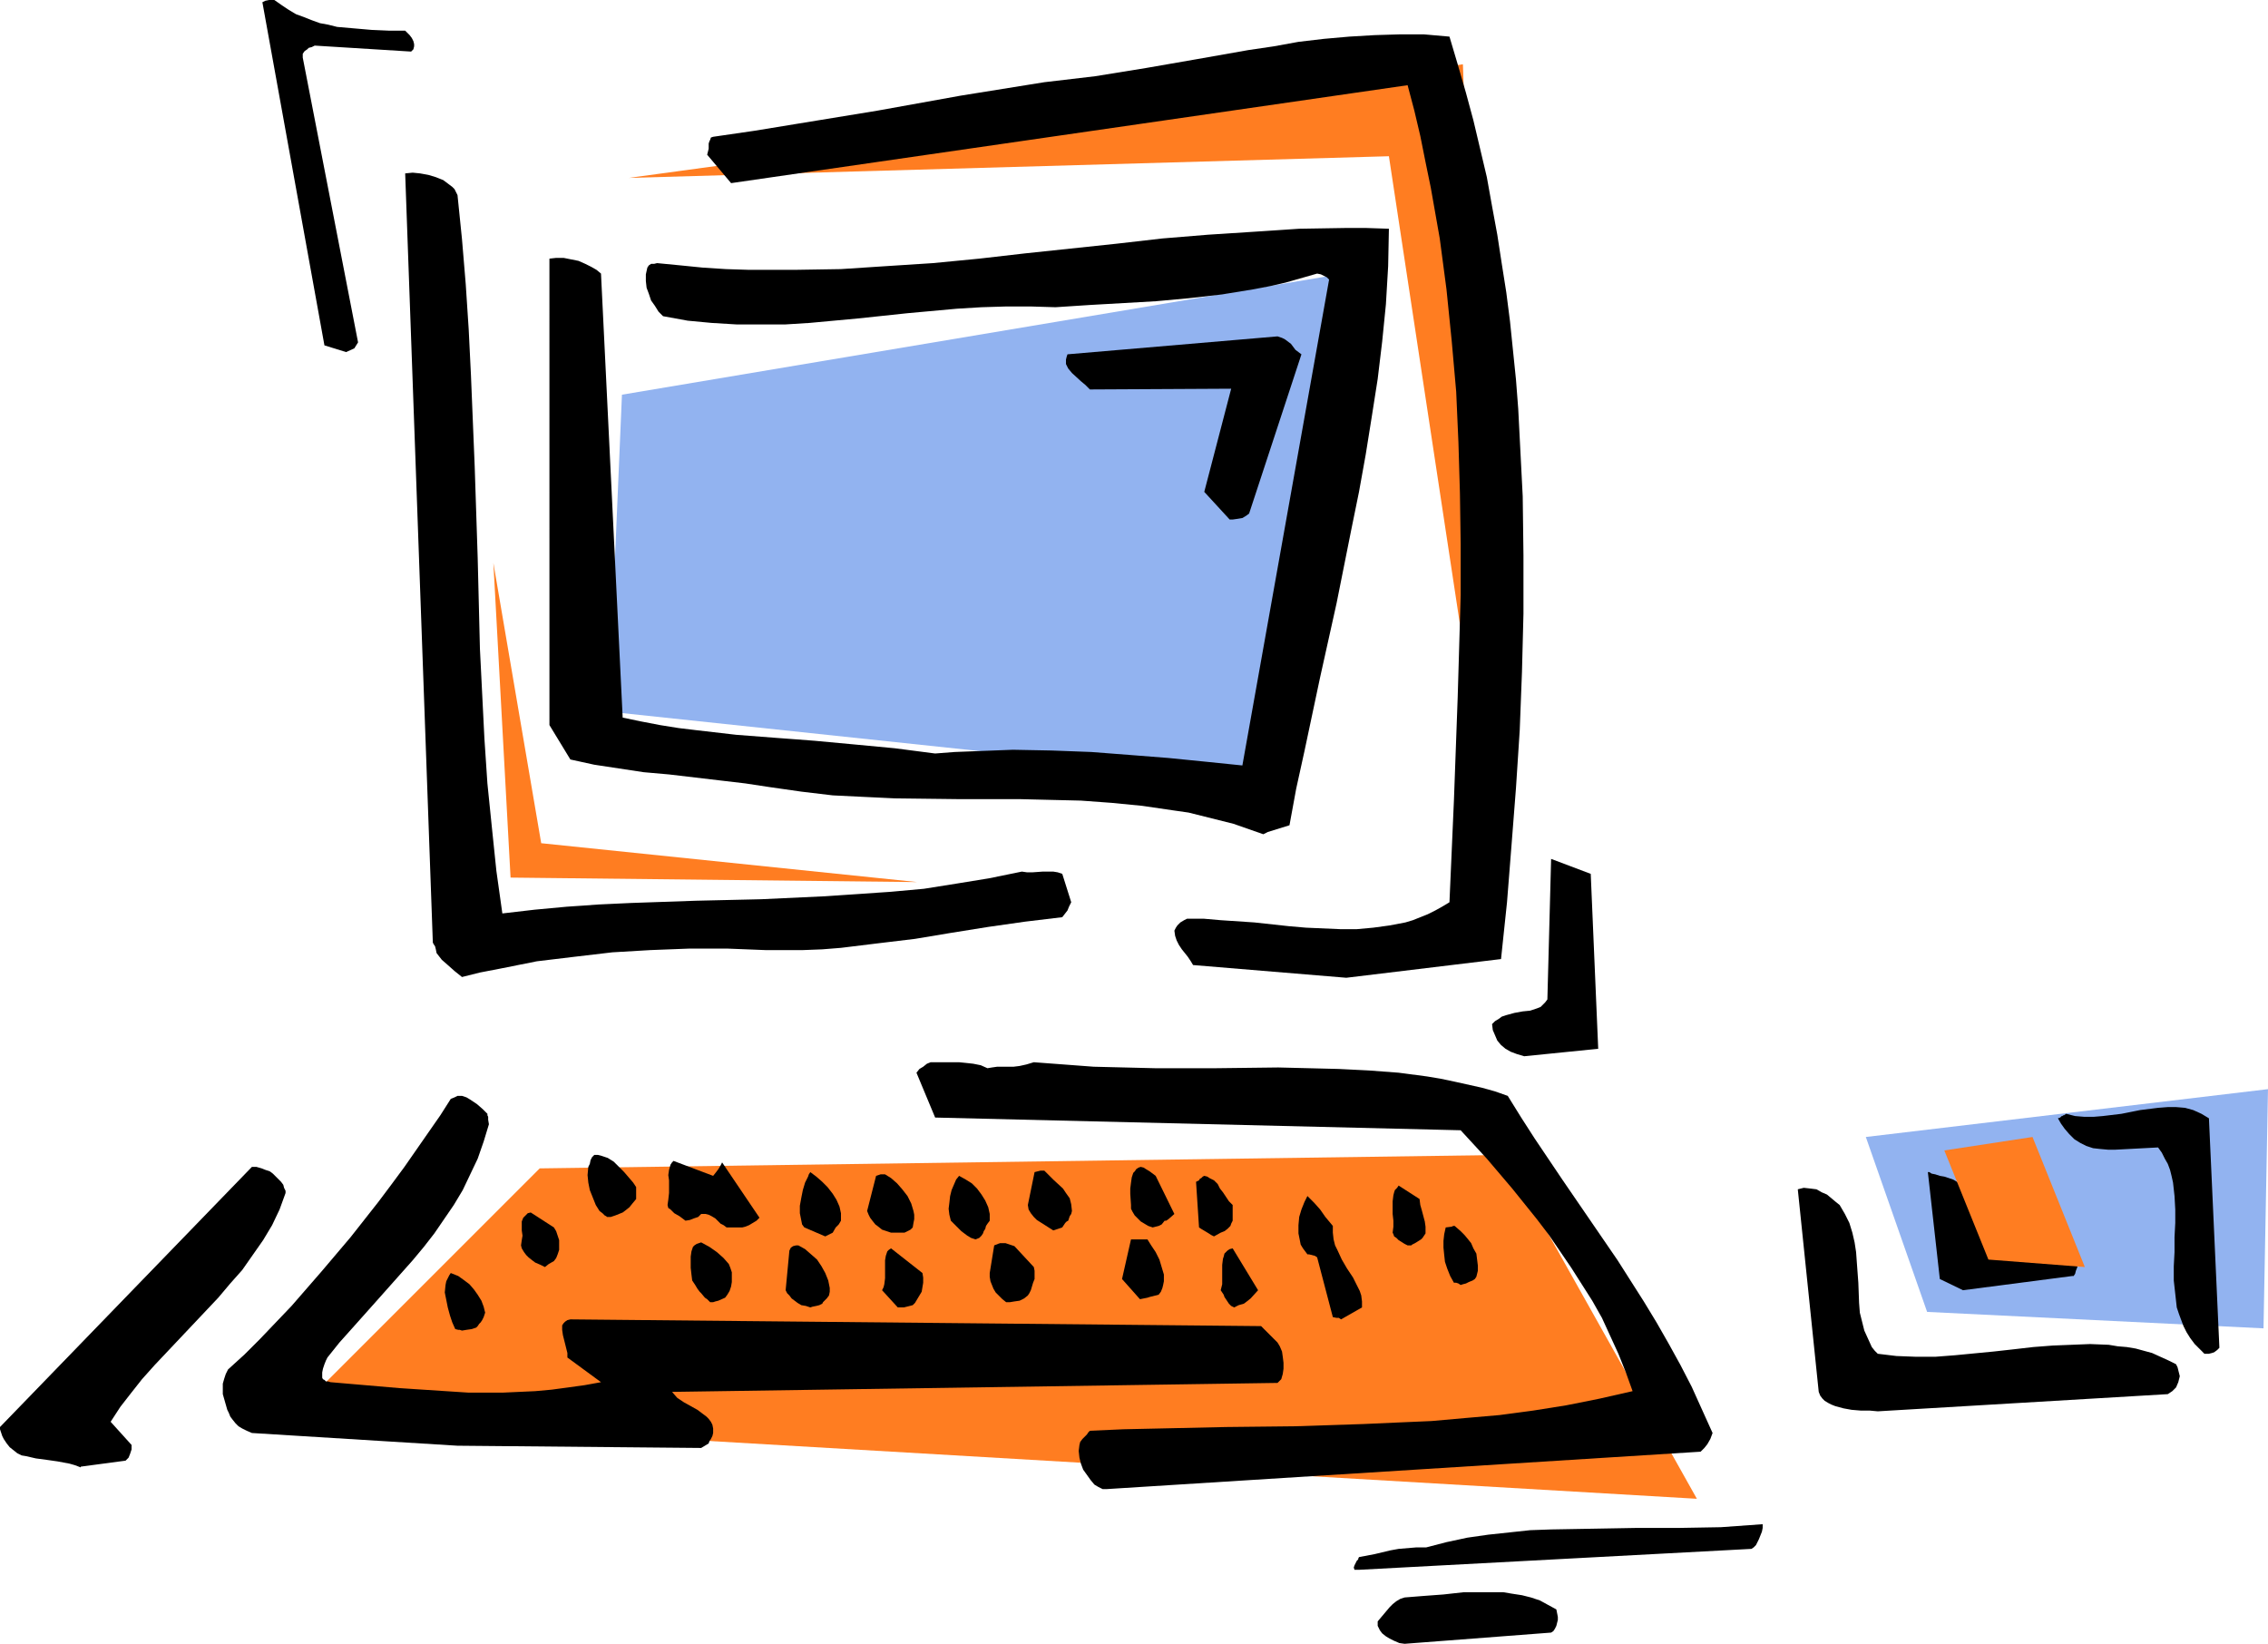
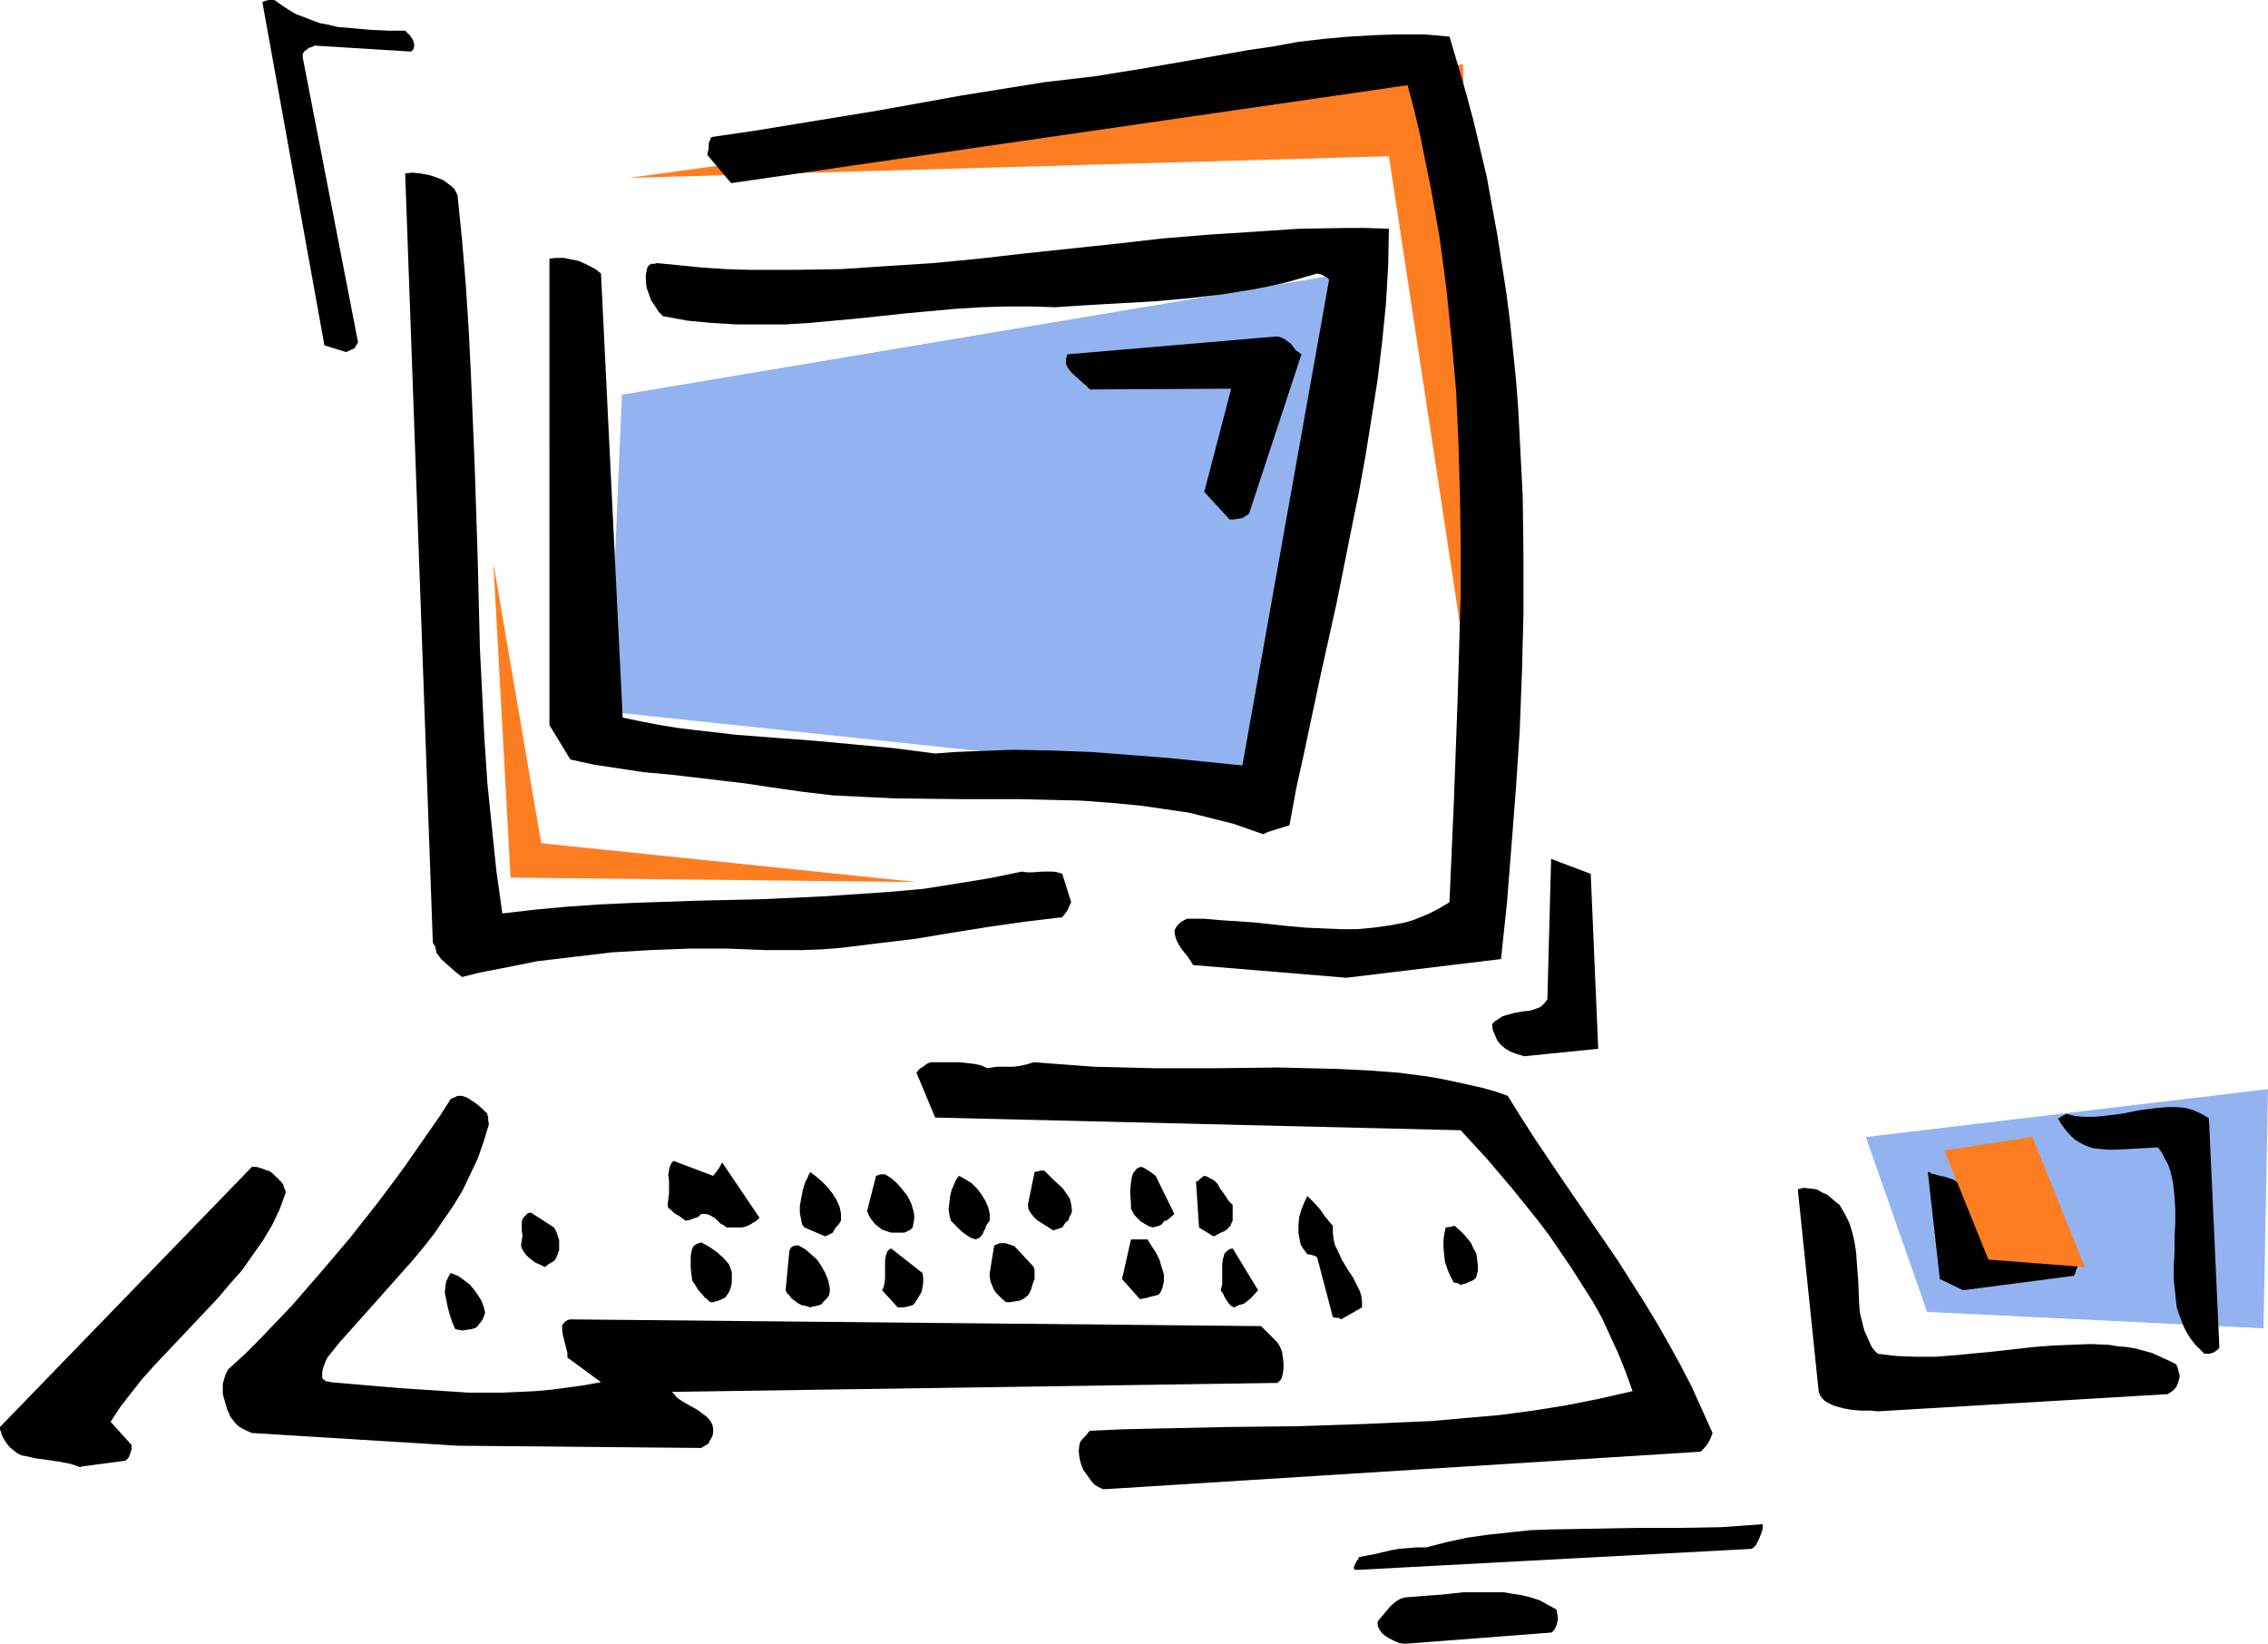
<svg xmlns="http://www.w3.org/2000/svg" xmlns:ns1="http://sodipodi.sourceforge.net/DTD/sodipodi-0.dtd" xmlns:ns2="http://www.inkscape.org/namespaces/inkscape" version="1.0" width="129.724mm" height="94.013mm" id="svg39" ns1:docname="Computer 07.wmf">
  <ns1:namedview id="namedview39" pagecolor="#ffffff" bordercolor="#000000" borderopacity="0.25" ns2:showpageshadow="2" ns2:pageopacity="0.0" ns2:pagecheckerboard="0" ns2:deskcolor="#d1d1d1" ns2:document-units="mm" />
  <defs id="defs1">
    <pattern id="WMFhbasepattern" patternUnits="userSpaceOnUse" width="6" height="6" x="0" y="0" />
  </defs>
  <path style="fill:#92b3f0;fill-opacity:1;fill-rule:evenodd;stroke:none" d="m 403.353,245.77 13.251,37.811 72.72,3.555 0.97,-51.707 z" id="path1" />
  <path style="fill:#ff7d21;fill-opacity:1;fill-rule:evenodd;stroke:none" d="m 135.905,38.457 180.345,-24.561 5.656,162.392 v 0.162 L 300.252,33.771 Z" id="path2" />
-   <path style="fill:#ff7d21;fill-opacity:1;fill-rule:evenodd;stroke:none" d="m 116.675,252.556 208.464,-2.909 41.693,74.329 -303.808,-17.774 z" id="path3" />
  <path style="fill:#92b3f0;fill-opacity:1;fill-rule:evenodd;stroke:none" d="m 134.451,85.316 -2.909,68.512 139.945,14.866 v 0 L 295.243,58.332 Z" id="path4" />
  <path style="fill:#000000;fill-opacity:1;fill-rule:evenodd;stroke:none" d="m 303.646,355.324 31.674,-2.424 0.485,-0.323 0.323,-0.485 0.323,-0.646 0.162,-0.646 0.162,-0.646 v -0.646 l -0.162,-0.808 -0.162,-0.808 -1.778,-0.97 -1.778,-0.97 -1.939,-0.646 -1.939,-0.485 -2.101,-0.323 -1.939,-0.323 h -2.101 -2.262 -4.202 l -4.363,0.485 -4.363,0.323 -4.04,0.323 -0.97,0.323 -0.808,0.485 -0.808,0.646 -0.646,0.646 -2.586,3.07 v 0.97 l 0.485,0.97 0.485,0.646 0.808,0.646 0.808,0.485 0.97,0.485 1.131,0.485 z" id="path5" />
  <path style="fill:#000000;fill-opacity:1;fill-rule:evenodd;stroke:none" d="m 293.788,339.327 84.84,-4.524 0.485,-0.323 0.485,-0.485 0.323,-0.646 0.323,-0.646 0.323,-0.808 0.323,-0.808 0.162,-0.808 v -0.808 l -4.525,0.323 -4.525,0.323 -9.211,0.162 h -9.211 l -9.05,0.162 -9.211,0.162 -4.525,0.162 -4.525,0.485 -4.525,0.485 -4.525,0.646 -4.525,0.97 -4.363,1.131 h -2.101 l -1.939,0.162 -1.939,0.162 -1.778,0.323 -3.394,0.808 -3.394,0.646 -0.162,0.323 v 0.162 l -0.323,0.323 -0.162,0.323 -0.323,0.646 -0.162,0.485 0.162,0.485 z" id="path6" />
  <path style="fill:#000000;fill-opacity:1;fill-rule:evenodd;stroke:none" d="m 239.329,321.876 128.31,-8.079 0.808,-0.808 0.646,-0.808 0.646,-1.131 0.485,-1.293 -2.262,-5.009 -2.262,-5.009 -2.424,-4.686 -2.586,-4.686 -2.586,-4.524 -2.747,-4.524 -5.656,-8.887 -5.979,-8.726 -5.979,-8.726 -5.979,-8.887 -2.909,-4.524 -2.909,-4.686 -2.747,-0.97 -2.909,-0.808 -2.909,-0.646 -2.909,-0.646 -3.07,-0.646 -2.909,-0.485 -6.141,-0.808 -6.464,-0.485 -6.464,-0.323 -6.464,-0.162 -6.626,-0.162 -13.413,0.162 h -13.251 l -6.626,-0.162 -6.626,-0.162 -6.464,-0.485 -6.464,-0.485 -1.616,0.485 -1.454,0.323 -1.293,0.162 h -1.293 -2.262 l -1.131,0.162 -0.97,0.162 -1.454,-0.646 -1.616,-0.323 -1.454,-0.162 -1.616,-0.162 h -2.909 -3.232 l -0.808,0.323 -0.808,0.646 -0.808,0.485 -0.646,0.808 4.04,9.695 113.605,2.747 5.656,6.14 5.494,6.463 5.333,6.625 2.586,3.393 2.424,3.555 2.424,3.555 2.262,3.555 2.262,3.555 2.101,3.716 1.778,3.878 1.778,3.878 1.616,4.04 1.454,4.04 -7.11,1.616 -7.272,1.454 -7.11,1.131 -7.272,0.97 -7.434,0.646 -7.272,0.646 -7.434,0.323 -7.272,0.323 -14.867,0.485 -14.867,0.162 -14.706,0.323 -7.434,0.162 -7.272,0.323 -0.323,0.323 -0.323,0.485 -0.485,0.485 -0.485,0.485 -0.485,0.646 -0.162,0.646 -0.162,1.293 0.162,1.454 0.323,1.293 0.485,1.293 0.808,1.131 0.808,1.131 0.808,0.97 0.808,0.485 0.646,0.323 0.323,0.162 h 0.162 0.162 z" id="path7" />
  <path style="fill:#000000;fill-opacity:1;fill-rule:evenodd;stroke:none" d="m 17.453,317.028 9.696,-1.293 0.323,-0.323 0.323,-0.323 0.323,-0.808 0.323,-0.97 v -0.97 l -4.525,-5.009 2.101,-3.232 2.262,-2.909 2.424,-3.07 2.747,-3.07 5.494,-5.817 2.747,-2.909 2.747,-2.909 2.747,-2.909 2.586,-3.07 2.586,-2.909 2.262,-3.232 2.262,-3.232 1.939,-3.232 1.616,-3.393 0.646,-1.777 0.646,-1.777 v -0.485 l -0.323,-0.646 -0.162,-0.646 -0.485,-0.646 -0.485,-0.485 -0.646,-0.646 -0.646,-0.646 -0.646,-0.485 -0.97,-0.323 -0.808,-0.323 -1.131,-0.323 H 54.459 L 0,308.464 v 0.485 l 0.485,1.454 0.323,0.646 0.646,0.97 0.646,0.808 0.808,0.646 0.808,0.646 0.97,0.485 0.97,0.162 2.101,0.485 2.424,0.323 2.262,0.323 2.586,0.485 1.131,0.323 1.293,0.485 z" id="path8" />
  <path style="fill:#000000;fill-opacity:1;fill-rule:evenodd;stroke:none" d="m 98.899,312.504 52.682,0.485 0.808,-0.485 0.808,-0.485 0.162,-0.485 0.323,-0.485 0.323,-0.646 0.162,-0.646 v -0.97 l -0.162,-0.808 -0.323,-0.646 -0.485,-0.646 -0.485,-0.485 -0.646,-0.485 -1.293,-0.97 -1.454,-0.808 -1.454,-0.808 -1.454,-0.97 -1.131,-1.293 130.896,-1.939 0.808,-0.808 0.323,-1.131 0.162,-1.131 v -1.293 l -0.162,-1.293 -0.162,-1.131 -0.485,-1.131 -0.485,-0.808 -0.646,-0.646 -0.646,-0.646 -0.485,-0.485 -0.323,-0.323 -0.808,-0.808 -0.646,-0.646 -149.318,-1.454 -0.646,0.162 -0.485,0.323 -0.323,0.323 -0.323,0.485 v 0.485 0.485 l 0.162,1.131 0.323,1.293 0.323,1.293 0.323,1.293 v 0.485 0.485 l 7.272,5.332 -3.555,0.646 -3.555,0.485 -3.555,0.485 -3.555,0.323 -3.555,0.162 -3.555,0.162 h -7.272 l -7.434,-0.485 -7.434,-0.485 -15.029,-1.293 -0.485,-0.162 h -0.485 l -0.323,-0.323 -0.323,-0.162 -0.162,-0.323 v -0.323 -0.808 l 0.162,-0.808 0.323,-0.97 0.323,-0.808 0.323,-0.646 2.586,-3.232 2.747,-3.07 5.333,-5.979 5.171,-5.817 2.586,-2.909 2.424,-2.909 2.262,-2.909 2.101,-3.07 2.101,-3.07 1.939,-3.232 1.616,-3.393 1.616,-3.393 1.293,-3.716 1.131,-3.716 -0.162,-0.97 v -0.646 l -0.162,-0.323 v -0.323 l -0.97,-0.97 -1.293,-1.131 -1.454,-0.97 -0.808,-0.485 -0.97,-0.323 h -0.323 -0.646 l -0.646,0.323 -0.808,0.323 -2.262,3.555 -2.586,3.716 -5.171,7.433 -2.747,3.716 -2.909,3.878 -5.979,7.594 -6.302,7.433 -6.464,7.433 -6.787,7.11 -3.394,3.393 -3.555,3.232 -0.485,0.97 -0.323,0.97 -0.323,1.131 v 0.97 1.293 l 0.323,1.131 0.323,1.131 0.323,1.131 0.323,0.646 0.323,0.808 0.485,0.646 0.646,0.808 0.646,0.646 0.808,0.485 0.97,0.485 1.131,0.485 z" id="path9" />
  <path style="fill:#000000;fill-opacity:1;fill-rule:evenodd;stroke:none" d="m 405.939,305.071 62.701,-3.716 0.97,-0.646 0.808,-0.808 0.485,-1.131 0.323,-1.293 -0.162,-0.646 -0.162,-0.646 -0.162,-0.646 -0.323,-0.646 -1.616,-0.808 -1.778,-0.808 -1.778,-0.808 -1.778,-0.485 -1.778,-0.485 -1.939,-0.323 -1.939,-0.162 -1.939,-0.323 -4.04,-0.162 -4.04,0.162 -4.04,0.162 -4.202,0.323 -4.202,0.485 -4.363,0.485 -8.403,0.808 -4.202,0.323 h -4.202 l -4.202,-0.162 -4.04,-0.485 -0.646,-0.646 -0.646,-0.808 -0.808,-1.777 -0.808,-1.777 -0.485,-1.939 -0.485,-1.939 -0.162,-2.101 -0.162,-4.363 -0.323,-4.363 -0.162,-2.262 -0.323,-2.101 -0.485,-2.101 -0.646,-2.101 -0.97,-1.939 -1.131,-1.939 -0.808,-0.646 -0.97,-0.808 -0.97,-0.808 -1.131,-0.485 -1.131,-0.646 -1.293,-0.162 -1.454,-0.162 -1.293,0.323 4.525,43.789 0.323,0.808 0.485,0.646 0.485,0.485 0.808,0.485 0.646,0.323 0.808,0.323 1.778,0.485 1.778,0.323 1.939,0.162 h 1.939 z" id="path10" />
  <path style="fill:#000000;fill-opacity:1;fill-rule:evenodd;stroke:none" d="m 477.527,292.629 0.646,-0.162 0.485,-0.162 0.646,-0.485 0.485,-0.485 -2.262,-49.606 -1.616,-0.97 -1.778,-0.808 -1.778,-0.485 -1.939,-0.162 h -1.778 l -2.101,0.162 -3.878,0.485 -4.04,0.808 -4.04,0.485 -1.939,0.162 h -2.101 l -1.939,-0.162 -1.939,-0.485 -0.485,0.323 h -0.162 l -0.162,0.162 v 0 h -0.162 l -0.323,0.323 -0.485,0.162 0.646,1.131 0.808,1.131 0.97,1.131 1.131,1.131 1.293,0.808 1.293,0.646 1.454,0.485 1.454,0.162 1.778,0.162 h 1.616 l 3.07,-0.162 3.07,-0.162 3.07,-0.162 0.808,1.131 0.646,1.293 0.646,1.131 0.485,1.293 0.323,1.293 0.323,1.454 0.323,2.909 0.162,2.909 v 2.909 l -0.162,3.07 v 3.232 l -0.162,3.07 v 3.07 l 0.323,2.909 0.323,2.909 0.485,1.454 0.485,1.293 0.485,1.293 0.646,1.293 0.808,1.293 0.97,1.293 0.97,0.97 1.131,1.131 z" id="path11" />
  <path style="fill:#000000;fill-opacity:1;fill-rule:evenodd;stroke:none" d="m 99.869,287.62 0.97,-0.162 1.131,-0.162 0.97,-0.323 0.323,-0.323 0.323,-0.485 0.323,-0.323 0.323,-0.485 0.323,-0.646 0.162,-0.485 0.162,-0.485 -0.323,-1.293 -0.485,-1.293 -0.808,-1.293 -0.808,-1.131 -0.97,-1.131 -1.293,-0.97 -1.131,-0.808 -1.616,-0.646 -0.323,0.485 -0.323,0.646 -0.323,0.646 -0.162,0.808 -0.162,1.616 0.323,1.616 0.323,1.616 0.485,1.777 0.485,1.454 0.646,1.454 0.646,0.162 h 0.323 z" id="path12" />
  <path style="fill:#000000;fill-opacity:1;fill-rule:evenodd;stroke:none" d="m 289.91,285.196 4.525,-2.585 v -1.293 l -0.162,-1.293 -0.323,-0.97 -0.485,-0.97 -0.97,-1.939 -1.293,-1.939 -1.131,-1.939 -0.97,-2.101 -0.485,-0.97 -0.323,-1.293 -0.162,-1.454 v -1.454 l -0.808,-0.97 -0.808,-0.97 -1.131,-1.616 -1.293,-1.454 -1.454,-1.454 -0.646,1.293 -0.646,1.616 -0.485,1.616 -0.162,1.777 v 1.777 l 0.323,1.616 0.162,0.808 0.485,0.808 0.485,0.646 0.485,0.646 h 0.323 l 0.646,0.162 0.646,0.162 0.485,0.323 3.394,12.927 0.808,0.162 h 0.485 z" id="path13" />
  <path style="fill:#000000;fill-opacity:1;fill-rule:evenodd;stroke:none" d="m 175.174,282.611 0.485,-0.162 0.808,-0.162 0.646,-0.162 0.646,-0.323 0.162,-0.323 0.323,-0.323 0.485,-0.485 0.485,-0.646 0.162,-0.808 v -0.808 l -0.323,-1.616 -0.646,-1.616 -0.808,-1.454 -0.97,-1.454 -1.293,-1.131 -1.293,-1.131 -1.454,-0.808 h -0.485 l -0.646,0.162 -0.485,0.323 -0.323,0.646 -0.808,8.564 0.323,0.646 0.485,0.485 0.485,0.646 0.646,0.485 0.646,0.485 0.808,0.485 0.97,0.162 z" id="path14" />
  <path style="fill:#000000;fill-opacity:1;fill-rule:evenodd;stroke:none" d="m 194.728,282.611 h 0.646 l 0.646,-0.162 0.646,-0.162 0.646,-0.162 0.485,-0.485 0.485,-0.808 0.485,-0.808 0.485,-0.808 0.162,-0.97 0.162,-0.97 v -1.131 l -0.162,-0.97 -6.787,-5.332 -0.485,0.323 -0.323,0.323 -0.162,0.485 -0.162,0.485 -0.162,0.97 v 1.293 2.585 l -0.162,1.293 -0.162,0.646 -0.323,0.646 3.394,3.716 z" id="path15" />
  <path style="fill:#000000;fill-opacity:1;fill-rule:evenodd;stroke:none" d="m 267.771,282.126 1.131,-0.323 0.646,-0.485 0.808,-0.646 1.616,-1.777 -5.494,-9.049 -0.646,0.162 -0.485,0.323 -0.323,0.323 -0.323,0.323 -0.162,0.646 -0.162,0.485 -0.162,1.293 v 2.909 1.293 l -0.323,1.293 0.646,0.97 0.162,0.485 0.323,0.485 0.323,0.485 0.323,0.485 0.485,0.485 0.646,0.323 z" id="path16" />
  <path style="fill:#000000;fill-opacity:1;fill-rule:evenodd;stroke:none" d="m 154.166,281.48 0.485,-0.162 0.646,-0.162 1.454,-0.646 0.485,-0.646 0.485,-0.808 0.323,-0.97 0.162,-0.97 v -1.131 -0.97 l -0.323,-0.97 -0.323,-0.808 -1.131,-1.293 -1.454,-1.293 -1.616,-1.131 -1.778,-0.97 -0.485,0.162 -0.485,0.162 -0.485,0.323 -0.323,0.323 -0.323,0.97 -0.162,1.131 v 1.131 1.293 l 0.162,1.454 0.162,1.293 0.646,0.97 0.485,0.808 0.485,0.646 0.323,0.323 0.808,0.97 0.485,0.323 0.646,0.646 z" id="path17" />
  <path style="fill:#000000;fill-opacity:1;fill-rule:evenodd;stroke:none" d="m 218.321,281.48 0.97,-0.162 1.131,-0.162 0.97,-0.485 0.808,-0.646 0.323,-0.485 0.323,-0.646 0.485,-1.616 0.323,-0.808 v -0.97 -0.808 l -0.162,-0.808 -4.202,-4.524 -0.97,-0.323 -0.97,-0.323 h -0.485 -0.646 l -0.485,0.162 -0.808,0.323 -0.97,5.979 v 0.808 l 0.162,0.97 0.323,0.808 0.323,0.808 0.485,0.808 0.646,0.646 0.808,0.808 0.808,0.646 z" id="path18" />
  <path style="fill:#000000;fill-opacity:1;fill-rule:evenodd;stroke:none" d="m 248.056,280.51 0.485,-0.162 0.646,-0.162 0.646,-0.162 0.646,-0.162 0.485,-0.646 0.323,-0.808 0.162,-0.646 0.162,-0.808 v -0.646 -0.808 l -0.485,-1.616 -0.485,-1.616 -0.808,-1.616 -0.97,-1.454 -0.808,-1.293 h -0.97 -1.616 -0.97 l -1.939,8.564 3.878,4.363 z" id="path19" />
  <path style="fill:#000000;fill-opacity:1;fill-rule:evenodd;stroke:none" d="m 424.361,278.894 23.594,-3.07 h 0.323 l 0.323,-0.485 0.162,-0.646 0.323,-0.808 v -0.646 l -0.162,-0.485 -0.485,-1.293 -0.646,-0.808 -0.97,-0.97 -0.808,-0.808 -1.131,-0.485 -0.97,-0.646 -0.97,-0.485 -1.939,-0.323 h -1.778 l -3.394,-0.323 -1.616,-0.162 -1.616,-0.323 -1.616,-0.485 -1.616,-0.646 -0.97,-1.454 -0.808,-1.777 -0.97,-1.777 -0.97,-1.616 -1.293,-1.616 -0.646,-0.646 -0.646,-0.646 -0.808,-0.485 -0.97,-0.323 -0.97,-0.323 -0.97,-0.162 -0.97,-0.323 -0.808,-0.162 -0.485,-0.323 h -0.323 v 0 l 2.586,23.107 z" id="path20" />
  <path style="fill:#000000;fill-opacity:1;fill-rule:evenodd;stroke:none" d="m 315.766,277.763 0.485,-0.162 0.646,-0.162 0.646,-0.323 0.808,-0.323 0.485,-0.323 0.323,-0.485 0.162,-0.646 0.162,-0.646 v -1.131 l -0.162,-1.293 -0.162,-1.293 -0.646,-1.131 -0.485,-1.131 -0.646,-0.808 -0.808,-0.97 -0.808,-0.808 -1.293,-1.131 h -0.323 l -0.323,0.162 -1.293,0.162 -0.323,1.454 -0.162,1.454 v 1.454 l 0.162,1.616 0.162,1.454 0.485,1.454 0.646,1.616 0.808,1.454 h 0.162 0.323 l 0.485,0.162 z" id="path21" />
  <path style="fill:#000000;fill-opacity:1;fill-rule:evenodd;stroke:none" d="m 118.614,273.239 1.131,-0.646 0.485,-0.646 0.323,-0.808 0.323,-0.97 v -0.97 -1.131 l -0.323,-0.97 -0.323,-0.97 -0.485,-0.808 -5.01,-3.232 -0.646,0.162 -0.323,0.323 -0.323,0.323 -0.323,0.323 -0.323,0.808 v 0.97 0.97 l 0.162,1.131 -0.162,0.97 -0.162,1.131 0.162,0.646 0.485,0.808 0.485,0.646 0.485,0.485 0.808,0.646 0.646,0.485 1.131,0.485 0.97,0.485 z" id="path22" />
-   <path style="fill:#000000;fill-opacity:1;fill-rule:evenodd;stroke:none" d="m 304.939,269.199 h 0.162 l 0.162,-0.162 0.646,-0.323 1.293,-0.808 0.323,-0.323 0.323,-0.485 0.323,-0.485 v -0.323 -1.131 l -0.162,-1.131 -0.646,-2.424 -0.323,-1.131 -0.162,-1.293 -4.525,-2.909 -0.323,0.485 -0.485,0.485 -0.162,0.485 -0.162,0.646 -0.162,1.293 v 1.293 1.454 l 0.162,1.454 v 1.293 l -0.162,1.293 0.162,0.323 0.162,0.485 0.485,0.323 0.485,0.485 1.293,0.808 0.646,0.323 z" id="path23" />
  <path style="fill:#000000;fill-opacity:1;fill-rule:evenodd;stroke:none" d="m 180.022,266.452 0.646,-1.131 0.646,-0.646 0.485,-0.808 v -0.808 -0.808 l -0.323,-1.454 -0.646,-1.454 -0.808,-1.293 -1.131,-1.454 -1.131,-1.131 -1.293,-1.131 -1.293,-0.97 -0.323,0.485 -0.162,0.485 -0.646,1.293 -0.485,1.616 -0.323,1.616 -0.323,1.777 v 1.616 l 0.162,0.808 0.162,0.808 0.162,0.808 0.485,0.646 4.525,1.939 z" id="path24" />
  <path style="fill:#000000;fill-opacity:1;fill-rule:evenodd;stroke:none" d="m 210.888,267.907 0.808,-0.323 0.485,-0.485 0.323,-0.485 0.162,-0.485 0.323,-0.485 0.162,-0.646 0.323,-0.485 0.485,-0.646 v -1.454 l -0.323,-1.454 -0.646,-1.454 -0.808,-1.293 -0.97,-1.293 -1.131,-1.131 -1.293,-0.808 -1.454,-0.808 -0.646,0.808 -0.485,1.131 -0.485,1.131 -0.323,1.293 -0.162,1.454 -0.162,1.293 0.162,1.293 0.323,1.293 1.131,1.131 1.131,1.131 0.646,0.485 0.646,0.485 0.808,0.485 z" id="path25" />
  <path style="fill:#000000;fill-opacity:1;fill-rule:evenodd;stroke:none" d="m 263.892,266.452 0.808,-0.323 0.646,-0.485 0.646,-0.646 0.162,-0.485 0.323,-0.646 v -3.393 l -0.808,-0.808 -0.646,-0.97 -0.646,-0.97 -0.646,-0.808 -0.485,-0.97 -0.808,-0.808 -0.97,-0.485 -0.485,-0.323 -0.646,-0.162 -0.323,0.162 -0.162,0.162 -0.162,0.162 v 0 l -0.323,0.162 -0.162,0.323 -0.646,0.323 0.646,9.857 0.485,0.323 0.808,0.485 0.808,0.485 0.485,0.323 0.646,0.323 z" id="path26" />
  <path style="fill:#000000;fill-opacity:1;fill-rule:evenodd;stroke:none" d="m 194.728,266.452 h 0.808 l 0.646,-0.323 0.646,-0.323 0.485,-0.485 0.162,-0.97 0.162,-0.808 v -0.97 l -0.162,-0.808 -0.485,-1.616 -0.808,-1.616 -1.131,-1.454 -1.131,-1.293 -1.293,-1.131 -1.293,-0.808 h -0.97 l -0.485,0.162 -0.485,0.162 -1.939,7.594 0.323,0.808 0.323,0.646 0.485,0.646 0.646,0.808 0.646,0.485 0.808,0.646 0.97,0.323 0.97,0.323 z" id="path27" />
  <path style="fill:#000000;fill-opacity:1;fill-rule:evenodd;stroke:none" d="m 229.633,265.321 0.323,-0.485 0.323,-0.485 0.323,-0.323 0.323,-0.162 0.323,-0.97 0.323,-0.485 0.162,-0.646 -0.162,-1.454 -0.323,-1.293 -0.808,-1.131 -0.646,-0.97 -2.101,-1.939 -1.939,-1.939 h -0.323 -0.485 l -0.646,0.162 -0.646,0.162 -1.454,7.11 0.162,0.97 0.485,0.808 0.646,0.808 0.646,0.646 1.778,1.131 1.778,1.131 z" id="path28" />
  <path style="fill:#000000;fill-opacity:1;fill-rule:evenodd;stroke:none" d="m 158.045,265.321 h 0.808 0.808 0.808 l 0.646,-0.162 0.808,-0.323 0.808,-0.485 0.808,-0.485 0.646,-0.646 -8.08,-11.957 -0.323,0.646 -0.485,0.808 -0.485,0.646 -0.646,0.808 -8.565,-3.232 -0.323,0.323 -0.323,0.485 -0.323,1.131 -0.162,1.131 0.162,1.131 v 2.747 l -0.162,1.454 -0.162,1.131 0.162,0.646 0.485,0.323 0.808,0.808 1.131,0.646 1.293,0.97 0.97,-0.162 0.808,-0.323 0.97,-0.323 0.646,-0.646 h 0.97 l 0.646,0.162 0.646,0.323 0.808,0.485 0.485,0.485 0.646,0.646 0.646,0.323 0.646,0.485 z" id="path29" />
-   <path style="fill:#000000;fill-opacity:1;fill-rule:evenodd;stroke:none" d="m 251.773,263.867 v 0 h 0.323 l 0.485,-0.323 1.293,-1.131 -4.04,-8.241 -0.646,-0.485 -0.646,-0.485 -0.808,-0.485 -0.485,-0.323 -0.646,-0.162 -0.485,0.162 -0.485,0.323 -0.323,0.485 -0.323,0.323 -0.323,0.97 -0.162,1.131 -0.162,1.293 v 1.131 l 0.162,2.424 v 0.808 l 0.323,0.646 0.485,0.808 0.646,0.646 0.646,0.646 0.808,0.485 0.808,0.485 0.97,0.323 0.646,-0.162 0.646,-0.162 0.646,-0.323 z" id="path30" />
-   <path style="fill:#000000;fill-opacity:1;fill-rule:evenodd;stroke:none" d="m 132.027,263.059 0.485,-0.162 0.485,-0.162 0.808,-0.323 0.808,-0.323 0.646,-0.485 0.808,-0.646 0.646,-0.808 0.808,-0.97 v -2.585 l -0.646,-0.97 -0.97,-1.131 -0.97,-1.131 -1.131,-1.131 -1.131,-1.131 -1.293,-0.808 -1.454,-0.485 -0.646,-0.162 h -0.808 l -0.485,0.485 -0.323,0.646 -0.162,0.808 -0.323,0.646 -0.162,1.777 0.162,1.616 0.323,1.616 0.646,1.616 0.646,1.616 0.808,1.293 0.646,0.485 0.485,0.485 0.323,0.162 0.162,0.162 z" id="path31" />
+   <path style="fill:#000000;fill-opacity:1;fill-rule:evenodd;stroke:none" d="m 251.773,263.867 h 0.323 l 0.485,-0.323 1.293,-1.131 -4.04,-8.241 -0.646,-0.485 -0.646,-0.485 -0.808,-0.485 -0.485,-0.323 -0.646,-0.162 -0.485,0.162 -0.485,0.323 -0.323,0.485 -0.323,0.323 -0.323,0.97 -0.162,1.131 -0.162,1.293 v 1.131 l 0.162,2.424 v 0.808 l 0.323,0.646 0.485,0.808 0.646,0.646 0.646,0.646 0.808,0.485 0.808,0.485 0.97,0.323 0.646,-0.162 0.646,-0.162 0.646,-0.323 z" id="path30" />
  <path style="fill:#000000;fill-opacity:1;fill-rule:evenodd;stroke:none" d="m 329.502,228.318 15.998,-1.616 -1.616,-37.811 -8.565,-3.232 -0.808,30.378 -0.485,0.646 -0.485,0.485 -0.485,0.485 -0.808,0.323 -1.454,0.485 -1.616,0.162 -1.778,0.323 -1.778,0.485 -0.97,0.323 -0.646,0.485 -0.808,0.485 -0.646,0.646 0.162,1.293 0.485,1.131 0.485,1.131 0.808,0.97 0.97,0.808 1.131,0.646 1.293,0.485 z" id="path32" />
  <path style="fill:#000000;fill-opacity:1;fill-rule:evenodd;stroke:none" d="m 291.041,211.352 33.451,-4.04 1.293,-12.28 0.97,-12.28 0.97,-12.442 0.808,-12.442 0.485,-12.604 0.323,-12.604 v -12.604 l -0.162,-12.765 -0.646,-12.604 -0.323,-6.302 -0.485,-6.302 -0.646,-6.302 -0.646,-6.302 -0.808,-6.302 -0.97,-6.14 -0.97,-6.302 -1.131,-6.14 -1.131,-6.302 -1.454,-6.14 -1.454,-6.14 -1.616,-5.979 -1.778,-6.14 -1.778,-5.979 -5.494,-0.485 h -5.333 l -5.333,0.162 -5.494,0.323 -5.494,0.485 -5.494,0.646 -5.333,0.97 -5.494,0.808 -10.989,1.939 -11.15,1.939 -10.989,1.777 -5.494,0.646 -5.494,0.646 -18.099,2.909 -17.938,3.232 -17.776,2.909 -8.888,1.454 -8.888,1.293 -0.485,0.162 -0.162,0.485 -0.162,0.323 -0.162,0.485 v 1.131 l -0.162,0.646 -0.162,0.646 5.171,6.14 146.248,-21.168 1.454,5.494 1.293,5.494 1.131,5.655 1.131,5.494 0.97,5.494 0.97,5.494 1.454,10.988 1.131,11.149 0.97,10.988 0.485,10.988 0.323,10.988 0.162,10.988 v 10.988 l -0.323,11.149 -0.323,10.988 -0.808,22.137 -0.97,22.137 -1.616,0.97 -1.454,0.808 -1.616,0.808 -1.616,0.646 -1.616,0.646 -1.616,0.485 -3.394,0.646 -3.555,0.485 -3.555,0.323 h -3.555 l -3.717,-0.162 -3.717,-0.162 -3.717,-0.323 -7.434,-0.808 -7.272,-0.485 -3.717,-0.323 h -3.555 l -0.646,0.323 -0.808,0.485 -0.646,0.646 -0.323,0.485 -0.323,0.646 0.162,1.131 0.323,0.97 0.485,0.97 0.646,0.97 1.293,1.616 0.646,0.97 0.485,0.808 z" id="path33" />
  <path style="fill:#000000;fill-opacity:1;fill-rule:evenodd;stroke:none" d="m 99.869,211.19 3.878,-0.97 4.202,-0.808 4.04,-0.808 4.04,-0.808 8.08,-0.97 8.242,-0.97 8.242,-0.485 8.403,-0.323 h 8.242 l 8.242,0.323 h 4.04 4.04 l 4.202,-0.162 4.04,-0.323 7.918,-0.97 8.08,-0.97 7.757,-1.293 8.08,-1.293 7.918,-1.131 8.08,-0.97 1.131,-1.454 0.323,-0.808 0.485,-0.97 -1.939,-6.14 -0.97,-0.323 -0.97,-0.162 h -0.97 -1.293 l -2.262,0.162 h -1.131 l -1.131,-0.162 -7.11,1.454 -6.949,1.131 -7.11,1.131 -7.11,0.646 -7.11,0.485 -7.11,0.485 -13.898,0.646 -14.059,0.323 -14.059,0.485 -6.949,0.323 -6.949,0.485 -6.949,0.646 -6.949,0.808 -1.293,-9.21 -0.97,-9.372 -0.97,-9.533 -0.646,-9.695 -0.485,-9.695 -0.485,-9.695 -0.485,-19.713 -0.646,-19.713 -0.808,-19.713 -0.485,-9.857 -0.646,-9.857 -0.808,-9.695 -0.97,-9.533 -0.323,-0.646 -0.323,-0.646 -0.485,-0.485 -0.646,-0.485 -1.293,-0.97 -1.616,-0.646 -1.616,-0.485 -1.778,-0.323 -1.616,-0.162 -1.616,0.162 5.979,166.27 0.162,0.323 0.323,0.485 0.162,0.646 0.162,0.808 1.131,1.454 1.293,1.131 1.454,1.293 z" id="path34" />
  <path style="fill:#000000;fill-opacity:1;fill-rule:evenodd;stroke:none" d="m 274.073,179.843 4.686,-1.454 1.454,-7.918 1.778,-8.079 3.394,-15.997 3.555,-15.997 3.232,-16.158 1.616,-7.918 1.454,-8.079 1.293,-8.079 1.293,-8.241 0.97,-8.079 0.808,-8.079 0.485,-8.241 0.162,-8.079 -4.848,-0.162 h -4.686 l -9.858,0.162 -9.696,0.646 -10.019,0.646 -9.858,0.808 -9.858,1.131 -19.877,2.101 -9.858,1.131 -10.019,0.97 -10.019,0.646 -9.858,0.646 -10.019,0.162 h -5.01 -4.848 l -5.01,-0.162 -5.01,-0.323 -4.848,-0.485 -5.01,-0.485 -0.646,0.162 h -0.646 l -0.485,0.323 -0.323,0.485 -0.323,1.454 v 1.454 l 0.162,1.454 0.485,1.293 0.485,1.454 0.808,1.131 0.808,1.293 0.97,0.97 5.333,0.97 5.171,0.485 5.333,0.323 h 5.333 5.333 l 5.171,-0.323 10.504,-0.97 10.666,-1.131 10.666,-0.97 5.333,-0.323 5.333,-0.162 h 5.333 l 5.333,0.162 7.434,-0.485 14.221,-0.808 7.11,-0.646 7.11,-0.808 6.949,-1.131 3.394,-0.646 3.555,-0.808 3.394,-0.97 3.394,-0.97 0.808,0.162 0.646,0.323 0.646,0.323 0.485,0.485 -18.746,105.03 -7.918,-0.808 -8.08,-0.808 -8.242,-0.646 -8.403,-0.646 -8.565,-0.323 -8.403,-0.162 -8.403,0.323 -4.202,0.162 -4.202,0.323 -8.726,-1.131 -8.565,-0.808 -8.726,-0.808 -4.202,-0.323 -4.363,-0.323 -8.403,-0.646 -8.403,-0.97 -4.04,-0.485 -4.04,-0.646 -4.202,-0.808 -3.878,-0.808 -4.686,-95.981 -0.97,-0.808 -1.131,-0.646 -1.293,-0.646 -1.454,-0.646 -1.616,-0.323 -1.616,-0.323 h -1.616 l -1.454,0.162 V 156.737 l 4.525,7.433 5.171,1.131 5.333,0.808 5.333,0.808 5.494,0.485 10.989,1.293 5.494,0.646 5.333,0.808 6.787,0.97 6.787,0.808 6.626,0.323 6.787,0.323 13.413,0.162 h 13.413 l 6.626,0.162 6.787,0.162 6.626,0.485 6.626,0.646 6.626,0.97 3.394,0.485 3.232,0.808 3.232,0.808 3.232,0.808 3.232,1.131 3.232,1.131 z" id="path35" />
  <path style="fill:#000000;fill-opacity:1;fill-rule:evenodd;stroke:none" d="m 266.478,112.301 1.131,-0.162 0.97,-0.162 0.808,-0.485 0.646,-0.485 11.312,-34.417 -1.293,-0.97 -0.97,-1.293 -0.646,-0.485 -0.646,-0.485 -0.646,-0.323 -0.97,-0.323 -45.41,3.878 -0.162,0.485 -0.162,0.646 v 0.485 0.485 l 0.485,0.97 0.808,0.97 1.939,1.777 0.97,0.808 0.97,0.97 30.542,-0.162 -5.818,22.299 5.494,5.979 z" id="path36" />
  <path style="fill:#000000;fill-opacity:1;fill-rule:evenodd;stroke:none" d="M 76.598,75.298 77.406,74.006 65.448,12.442 V 11.957 11.634 l 0.323,-0.485 0.162,-0.162 0.485,-0.323 0.323,-0.323 0.646,-0.162 0.646,-0.323 20.846,1.293 0.485,-0.485 0.162,-0.646 V 9.533 L 89.365,8.887 89.041,8.241 88.557,7.594 87.587,6.625 H 84.032 L 80.315,6.463 76.598,6.14 72.882,5.817 70.942,5.332 69.165,5.009 67.387,4.363 65.771,3.716 63.994,3.07 62.378,2.101 60.923,1.131 59.307,0 h -0.485 -0.646 l -0.808,0.162 -0.646,0.323 13.413,74.167 4.686,1.454 z" id="path37" />
  <path style="fill:#ff7d21;fill-opacity:1;fill-rule:evenodd;stroke:none" d="m 420.321,248.678 9.534,23.591 20.846,1.616 -11.312,-28.116 z" id="path38" />
  <path style="fill:#ff7d21;fill-opacity:1;fill-rule:evenodd;stroke:none" d="m 106.656,121.673 3.717,68.027 87.91,0.97 -81.285,-8.402 z" id="path39" />
</svg>